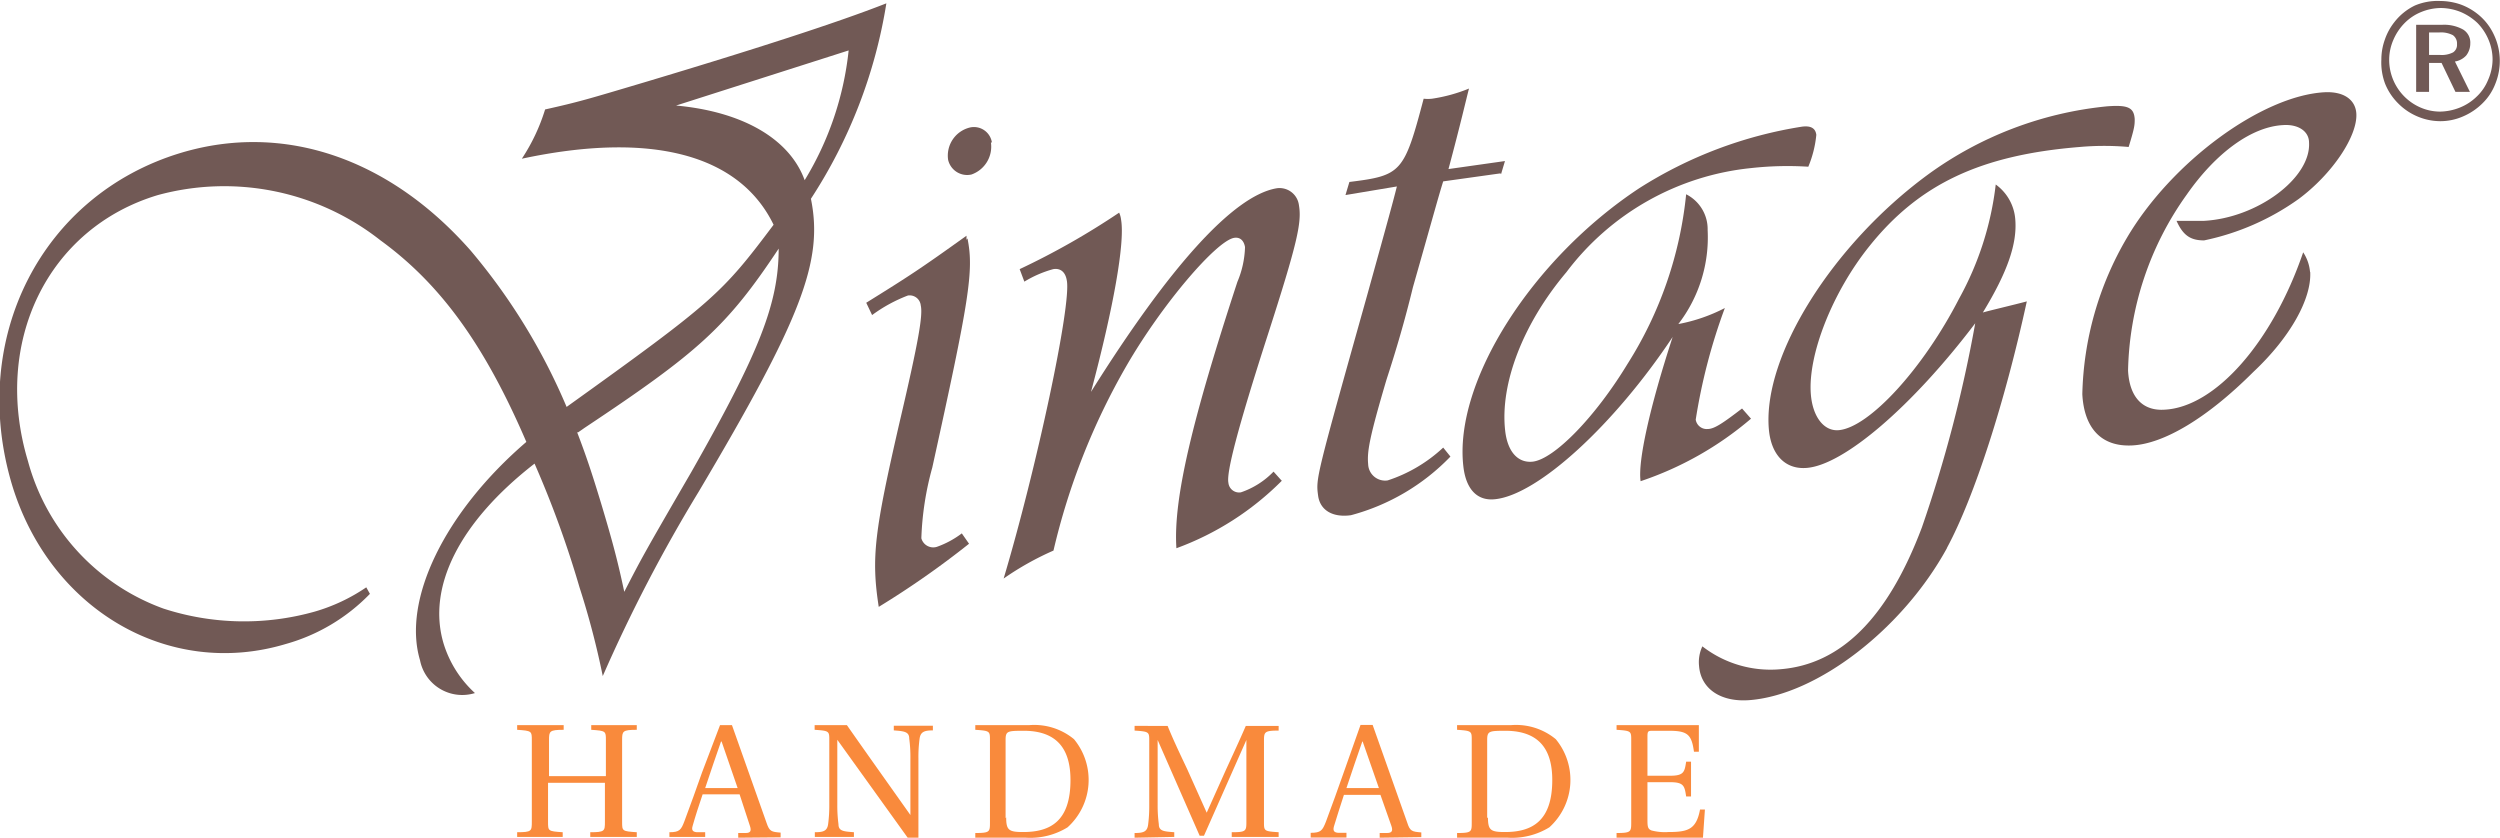
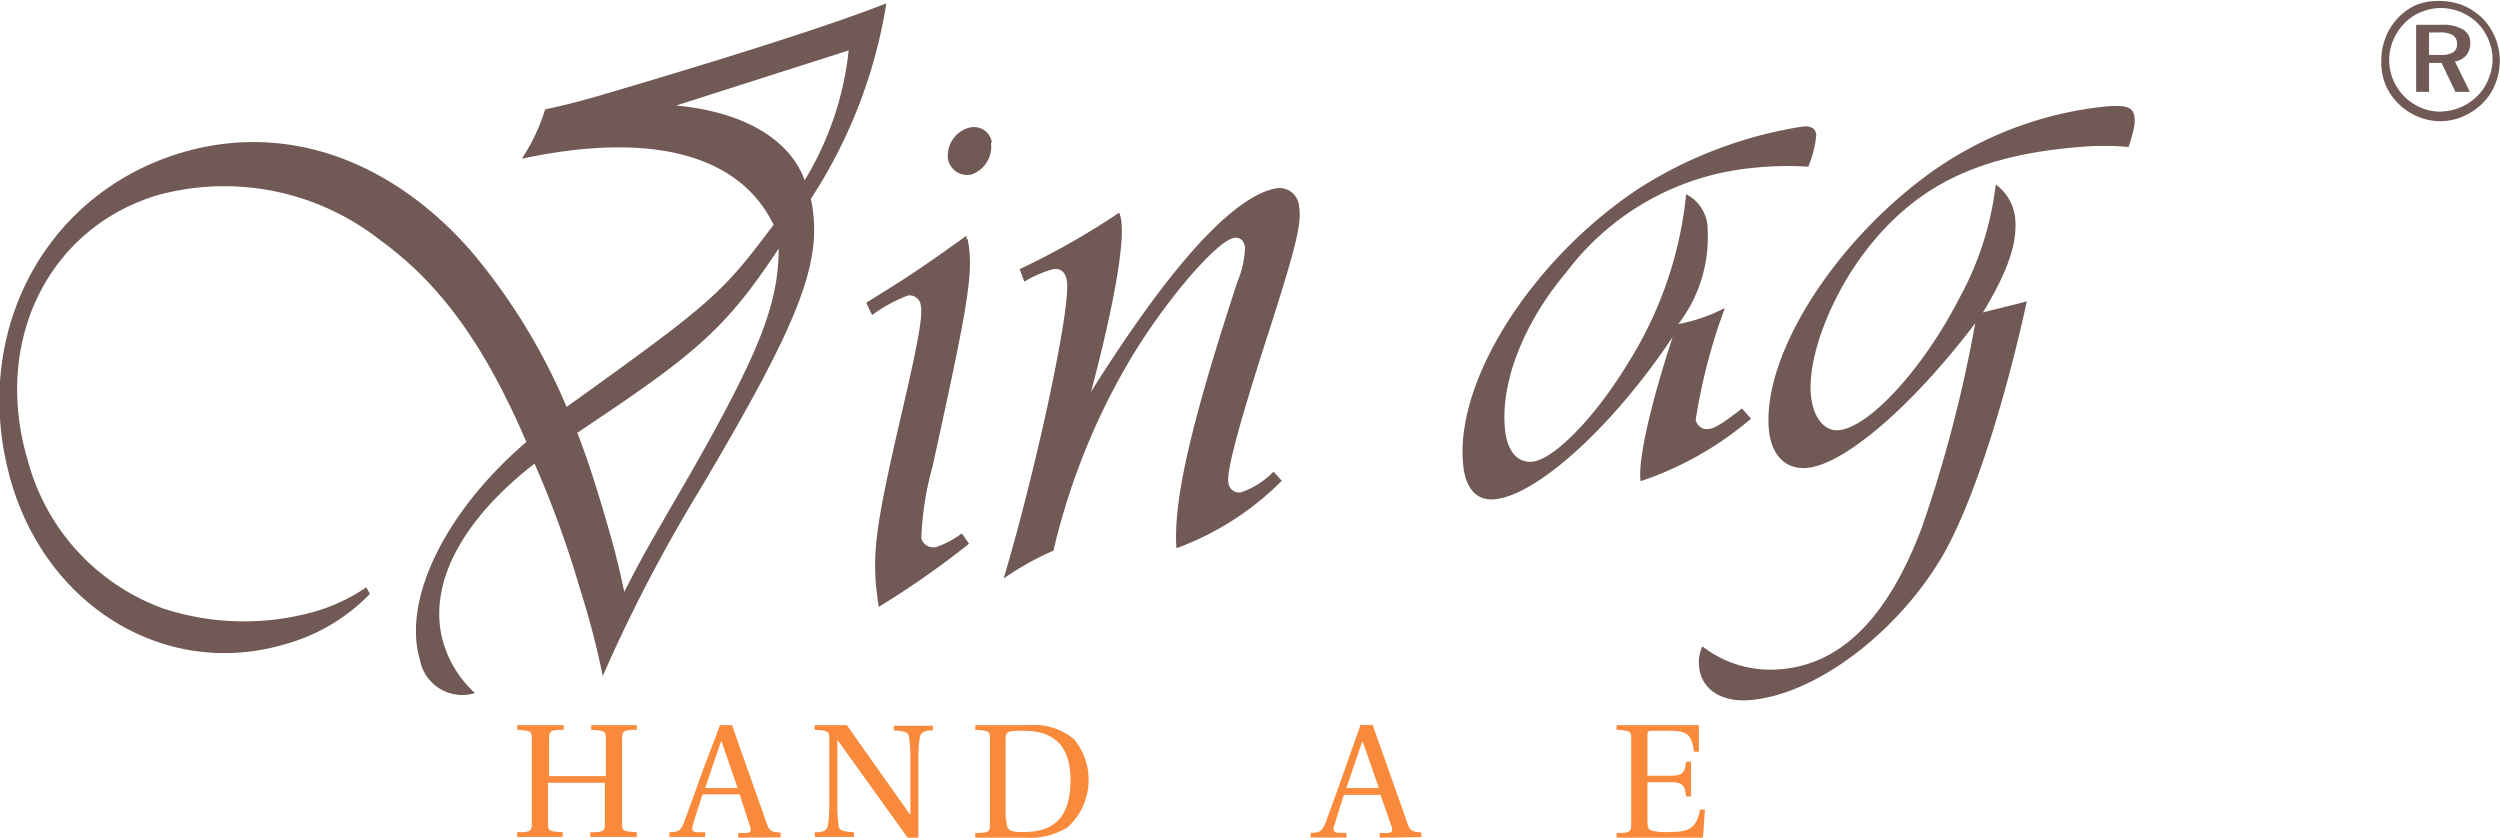
<svg xmlns="http://www.w3.org/2000/svg" id="Artwork_here" data-name="Artwork here" viewBox="0 0 127.91 42.86">
  <defs>
    <style>.cls-1{fill:#f98a3c;}.cls-2{fill:#715955;}</style>
  </defs>
  <title>logo-vintagehandmade</title>
  <path class="cls-1" d="M50.2,74V76c0,.47,0,.48.75.53v.24H48.62v-.24c.74,0,.75-.06.75-.53V71.82c0-.46,0-.48-.75-.53v-.24H51v.24c-.73,0-.75.07-.75.53v1.84h2.91V71.82c0-.46,0-.48-.75-.53v-.24h2.33v.24c-.73,0-.75.07-.75.53V76c0,.47,0,.48.75.53v.24H52.36v-.24c.74,0,.75-.06.75-.53V74Z" transform="translate(-22.16 -33.95)" />
  <path class="cls-1" d="M59.05,71.89h0c-.25.73-.54,1.55-.81,2.38h1.66l-.82-2.38Zm.88,4.92v-.24l.38,0c.26,0,.3-.12.22-.36L60,74.59H58.11c-.2.59-.37,1.11-.51,1.61-.07.22,0,.31.21.33l.43,0v.24H56.41v-.24c.52,0,.6-.12.77-.57.29-.76.64-1.76.9-2.49L59,71.05h.61l1.77,5c.15.44.24.46.72.5v.24Z" transform="translate(-22.16 -33.95)" />
  <path class="cls-1" d="M65.49,71.05c1.07,1.53,2.16,3.06,3.25,4.6h0V72.74a7,7,0,0,0-.06-1c0-.35-.25-.38-.79-.42v-.24h2v.24c-.43,0-.63.07-.68.42a7,7,0,0,0-.06,1v4.07h-.55L65,71.8h0v3.32a7.27,7.27,0,0,0,.06,1c0,.35.25.37.79.41v.24h-2v-.24c.43,0,.63-.06.68-.41a7.27,7.27,0,0,0,.06-1v-3.3c0-.46,0-.48-.75-.53v-.24Z" transform="translate(-22.16 -33.95)" />
  <path class="cls-1" d="M73.64,75.77c0,.66.14.75.87.75,1.4,0,2.42-.56,2.42-2.66,0-1.4-.53-2.49-2.32-2.52-.9,0-1,0-1,.47v4Zm1.19-4.72a3.19,3.19,0,0,1,2.28.72,3.27,3.27,0,0,1-.33,4.51,3.63,3.63,0,0,1-2.12.53h-2.6v-.24c.74,0,.75-.06.75-.53V71.82c0-.46,0-.48-.75-.53v-.24Z" transform="translate(-22.16 -33.95)" />
-   <path class="cls-1" d="M80.21,76.81v-.24c.44,0,.64-.06.69-.41a7.27,7.27,0,0,0,.06-1v-3.3c0-.46,0-.48-.75-.53v-.24H81.9c.3.74.65,1.47,1,2.21l1,2.23h0l1-2.23c.34-.74.68-1.47,1-2.21h1.68v.24c-.73,0-.75.07-.75.53V76c0,.47,0,.48.75.53v.24H85.18v-.24c.73,0,.75-.06.75-.53V71.81h0l-2.17,4.9h-.22l-2.15-4.9h0v3.31a7.27,7.27,0,0,0,.06,1c0,.35.25.37.79.41v.24Z" transform="translate(-22.16 -33.95)" />
  <path class="cls-1" d="M91.86,71.89h0c-.25.73-.54,1.55-.81,2.38h1.66l-.83-2.38Zm.89,4.92v-.24l.37,0c.27,0,.31-.12.23-.36l-.56-1.59H90.92c-.19.59-.36,1.11-.51,1.61-.06.22,0,.31.21.33l.43,0v.24H89.22v-.24c.53,0,.6-.12.78-.57.29-.76.64-1.76.9-2.49l.87-2.46h.62l1.77,5c.14.44.24.46.72.5v.24Z" transform="translate(-22.16 -33.95)" />
-   <path class="cls-1" d="M98.29,75.77c0,.66.14.75.87.75,1.39,0,2.42-.56,2.42-2.66,0-1.4-.53-2.49-2.33-2.52-.89,0-1,0-1,.47v4Zm1.19-4.72a3.19,3.19,0,0,1,2.28.72,3.27,3.27,0,0,1-.33,4.51,3.65,3.65,0,0,1-2.12.53h-2.6v-.24c.74,0,.75-.06.75-.53V71.82c0-.46,0-.48-.75-.53v-.24Z" transform="translate(-22.16 -33.95)" />
  <path class="cls-1" d="M109.08,71.05v1.36h-.25c-.12-.86-.31-1.07-1.26-1.07h-.82c-.26,0-.3,0-.3.3v2h1.16c.71,0,.74-.2.82-.72h.25V74.7h-.25c-.08-.53-.11-.73-.82-.73h-1.16v1.84c0,.41,0,.55.21.63a2.68,2.68,0,0,0,.86.08c1,0,1.43-.13,1.62-1.15h.25l-.1,1.44h-4.42v-.24c.73,0,.75-.06.75-.53V71.82c0-.46,0-.48-.75-.53v-.24Z" transform="translate(-22.16 -33.95)" />
  <path class="cls-2" d="M56.75,39.35c3.4.31,5.81,1.7,6.58,3.82a15.94,15.94,0,0,0,2.25-6.64l-8.83,2.82ZM51.69,56.07c.44,1.15.73,2,1.23,3.65.6,2,.86,3,1.18,4.51.89-1.73,1-1.94,3.42-6.11C61,52,62,49.49,62,46.67c-2.65,4-4.11,5.3-9.93,9.17l-.33.23Zm-10.6,8.26a9.57,9.57,0,0,1-4.31,2.57c-6,1.8-12.06-1.77-14-8.13-2.25-7.5,1.51-14.85,8.64-17,5.23-1.57,10.64.25,14.82,5a31.15,31.15,0,0,1,4.91,8c7.53-5.4,7.94-5.79,10.59-9.32C60,41.86,55.5,40.65,48.86,42.07a9.81,9.81,0,0,0,1.19-2.52c1.74-.39,2.1-.5,5.22-1.43,5.27-1.58,9.71-3,12.24-4a25.67,25.67,0,0,1-3.86,10c.65,3.2-.5,6.15-5.75,15A79.09,79.09,0,0,0,53,68.54,42.28,42.28,0,0,0,51.81,64a52.1,52.1,0,0,0-2.3-6.33c-3.86,3-5.52,6.34-4.65,9.22a5.68,5.68,0,0,0,1.6,2.52,2.2,2.2,0,0,1-2.81-1.68c-.92-3.08,1.26-7.58,5.44-11.17-2.15-5-4.41-8.09-7.46-10.31a12.92,12.92,0,0,0-11.39-2.32c-5.64,1.69-8.48,7.53-6.65,13.61a11.09,11.09,0,0,0,6.94,7.55,13.33,13.33,0,0,0,7.74.15A9.23,9.23,0,0,0,40.9,64l.19.34Z" transform="translate(-22.16 -33.95)" />
  <path class="cls-2" d="M72.86,41.24a1.51,1.51,0,0,1-1,1.64,1,1,0,0,1-1.19-.75,1.48,1.48,0,0,1,1.13-1.66.93.93,0,0,1,1.11.77Zm-1.2,4.91c.34,1.66.08,3.18-1.8,11.72a15.38,15.38,0,0,0-.56,3.62.63.63,0,0,0,.79.44,4.71,4.71,0,0,0,1.28-.69l.37.53A45.57,45.57,0,0,1,67.12,65c-.39-2.52-.22-3.85,1.06-9.42,1-4.26,1.2-5.51,1.09-6a.57.57,0,0,0-.66-.51,7.71,7.71,0,0,0-1.83,1l-.3-.63c2.19-1.36,2.76-1.73,5.13-3.43l0,.21Z" transform="translate(-22.16 -33.95)" />
  <path class="cls-2" d="M87.73,58.56A14.77,14.77,0,0,1,82.35,62c-.17-2.51.81-6.58,3.12-13.63a4.89,4.89,0,0,0,.39-1.78c-.06-.34-.26-.52-.56-.47-.91.16-3.67,3.38-5.49,6.52a34.63,34.63,0,0,0-3.75,9.48,14.93,14.93,0,0,0-2.55,1.43C75.17,58,77,49.5,76.74,48.29c-.07-.42-.32-.63-.69-.57a5.73,5.73,0,0,0-1.48.64l-.24-.64a38.46,38.46,0,0,0,5.09-2.89,1.21,1.21,0,0,1,.1.37c.2,1.17-.39,4.49-1.54,8.8,4-6.38,7.25-10,9.46-10.41a1,1,0,0,1,1.18.87c.15.88-.09,1.95-1.61,6.67s-2.11,7-2,7.52a.55.55,0,0,0,.64.49,4.19,4.19,0,0,0,1.67-1.06l.43.48Z" transform="translate(-22.16 -33.95)" />
-   <path class="cls-2" d="M98.93,42.82,96,43.23c-.24.76-.55,1.91-1.55,5.42-.41,1.69-.87,3.25-1.35,4.72-.87,2.94-1,3.69-.94,4.32a.87.87,0,0,0,1,.84,7.63,7.63,0,0,0,2.84-1.68l.37.46a11,11,0,0,1-5.09,3c-.93.13-1.58-.25-1.68-1-.12-.88-.12-.88,2.5-10.22,1.11-4,1.34-4.84,1.53-5.6L91,43.93l.2-.67C93.86,42.93,94,42.79,95,39a1.88,1.88,0,0,0,.43,0,8.06,8.06,0,0,0,1.89-.52c-.14.53-.43,1.81-1.05,4.12l2.89-.41-.2.67Z" transform="translate(-22.16 -33.95)" />
  <path class="cls-2" d="M111.75,55.37a17,17,0,0,1-5.65,3.2c-.15-1,.47-3.8,1.64-7.38-3,4.51-6.88,8.06-9.07,8.3-.93.11-1.51-.51-1.64-1.69-.49-4.33,3.53-10.61,9-14.22a21.81,21.81,0,0,1,8.33-3.15c.46-.06.69.09.73.42a5.63,5.63,0,0,1-.41,1.63,16.93,16.93,0,0,0-2.93.07,13.54,13.54,0,0,0-9.45,5.33c-2.22,2.63-3.4,5.71-3.13,8.1.12,1.09.66,1.67,1.41,1.59,1.1-.13,3.2-2.28,4.85-5a19.93,19.93,0,0,0,3-8.68,2,2,0,0,1,1.1,1.83,7.27,7.27,0,0,1-1.5,4.81,8.6,8.6,0,0,0,2.38-.82,29.5,29.5,0,0,0-1.49,5.71.57.57,0,0,0,.61.48c.34,0,.78-.3,1.76-1.05l.44.5Z" transform="translate(-22.16 -33.95)" />
  <path class="cls-2" d="M121.77,62c-2.26,4.13-6.62,7.49-10.08,7.77-1.48.12-2.51-.57-2.6-1.75a1.9,1.9,0,0,1,.17-1,5.69,5.69,0,0,0,4,1.17c3.08-.25,5.48-2.61,7.23-7.25a69.07,69.07,0,0,0,2.73-10.45c-3.22,4.25-6.72,7.25-8.62,7.4-1.09.09-1.83-.66-1.94-2-.31-3.75,3.27-9.43,8.13-13a18.66,18.66,0,0,1,9.18-3.5c1.06-.08,1.37.06,1.41.65,0,.3,0,.43-.31,1.43a14.12,14.12,0,0,0-2.5,0c-5.06.41-8.21,1.89-10.76,5.07-1.89,2.35-3.16,5.56-3,7.58.09,1.14.66,1.9,1.42,1.84,1.56-.13,4.33-3.15,6.17-6.74a15.84,15.84,0,0,0,1.87-5.83,2.42,2.42,0,0,1,1,1.79c.1,1.22-.38,2.66-1.66,4.76.17-.06,1.54-.38,2.25-.57-1.12,5.14-2.68,10-4.08,12.6Z" transform="translate(-22.16 -33.95)" />
-   <path class="cls-2" d="M140.36,47.87c.07,1.35-1,3.32-2.91,5.11-2.37,2.37-4.59,3.68-6.2,3.76s-2.46-.92-2.55-2.62a16.49,16.49,0,0,1,2.28-8c2.29-3.89,6.9-7.27,10.11-7.45,1-.05,1.59.39,1.63,1.1.06,1.15-1.23,3.08-2.95,4.36a12.79,12.79,0,0,1-4.84,2.12c-.68,0-1.07-.24-1.41-1,.68,0,1,0,1.4,0,2.75-.15,5.48-2.2,5.38-4,0-.59-.56-.95-1.32-.9-1.61.08-3.44,1.41-4.94,3.56a16,16,0,0,0-3,9c.07,1.35.74,2.08,1.88,2,2.58-.14,5.5-3.43,7.08-8.05a2.15,2.15,0,0,1,.35,1Z" transform="translate(-22.16 -33.95)" />
  <path class="cls-2" d="M147,34a3.31,3.31,0,0,1,1,.16,3.07,3.07,0,0,1,.89.48,2.89,2.89,0,0,1,.86,1.07,3.12,3.12,0,0,1,.08,2.53,2.79,2.79,0,0,1-.66,1,3.18,3.18,0,0,1-1,.67,2.89,2.89,0,0,1-1.15.24,3,3,0,0,1-1.17-.24,3.06,3.06,0,0,1-1-.68,3,3,0,0,1-.66-1A3.08,3.08,0,0,1,144,37a3,3,0,0,1,.17-1,3,3,0,0,1,.49-.91,2.94,2.94,0,0,1,1.06-.86A3,3,0,0,1,147,34ZM149.69,37a2.6,2.6,0,0,0-.2-1,2.73,2.73,0,0,0-.57-.87,2.85,2.85,0,0,0-.87-.57,2.78,2.78,0,0,0-1-.2,2.7,2.7,0,0,0-1,.2,2.52,2.52,0,0,0-.85.56,2.78,2.78,0,0,0-.59.88,2.55,2.55,0,0,0-.21,1A2.66,2.66,0,0,0,146,39.45a2.53,2.53,0,0,0,1,.21,2.83,2.83,0,0,0,1-.2,2.64,2.64,0,0,0,.89-.58,2.41,2.41,0,0,0,.57-.84A2.64,2.64,0,0,0,149.69,37Zm-1.94.07.78,1.58h-.74l-.71-1.48h-.64v1.48h-.66V35.22h1.31a2,2,0,0,1,1.09.24.78.78,0,0,1,.37.71,1,1,0,0,1-.21.62A1,1,0,0,1,147.75,37.1Zm-.76-.31a1.27,1.27,0,0,0,.68-.13.46.46,0,0,0,.2-.42.52.52,0,0,0-.21-.46,1.32,1.32,0,0,0-.69-.14h-.53v1.15Z" transform="translate(-22.16 -33.95)" />
</svg>